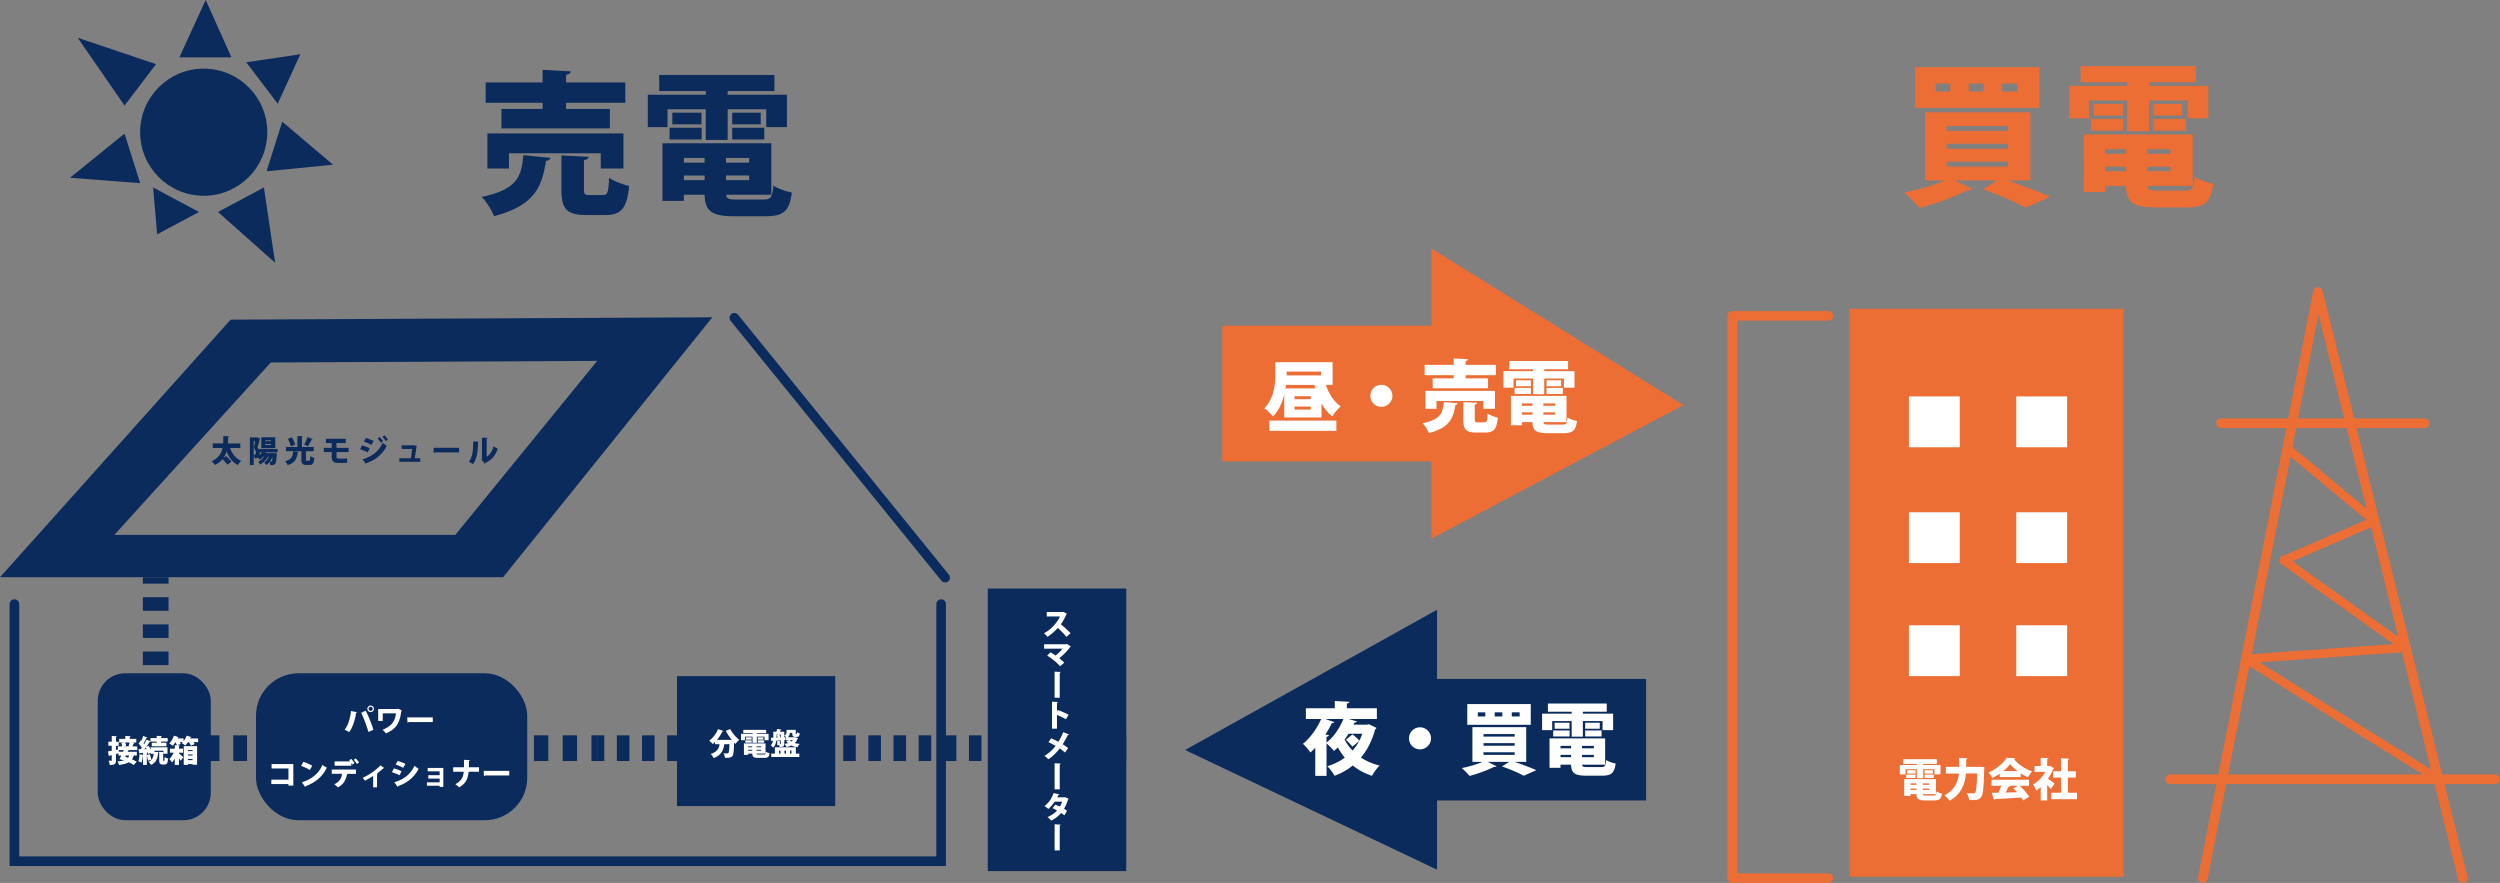
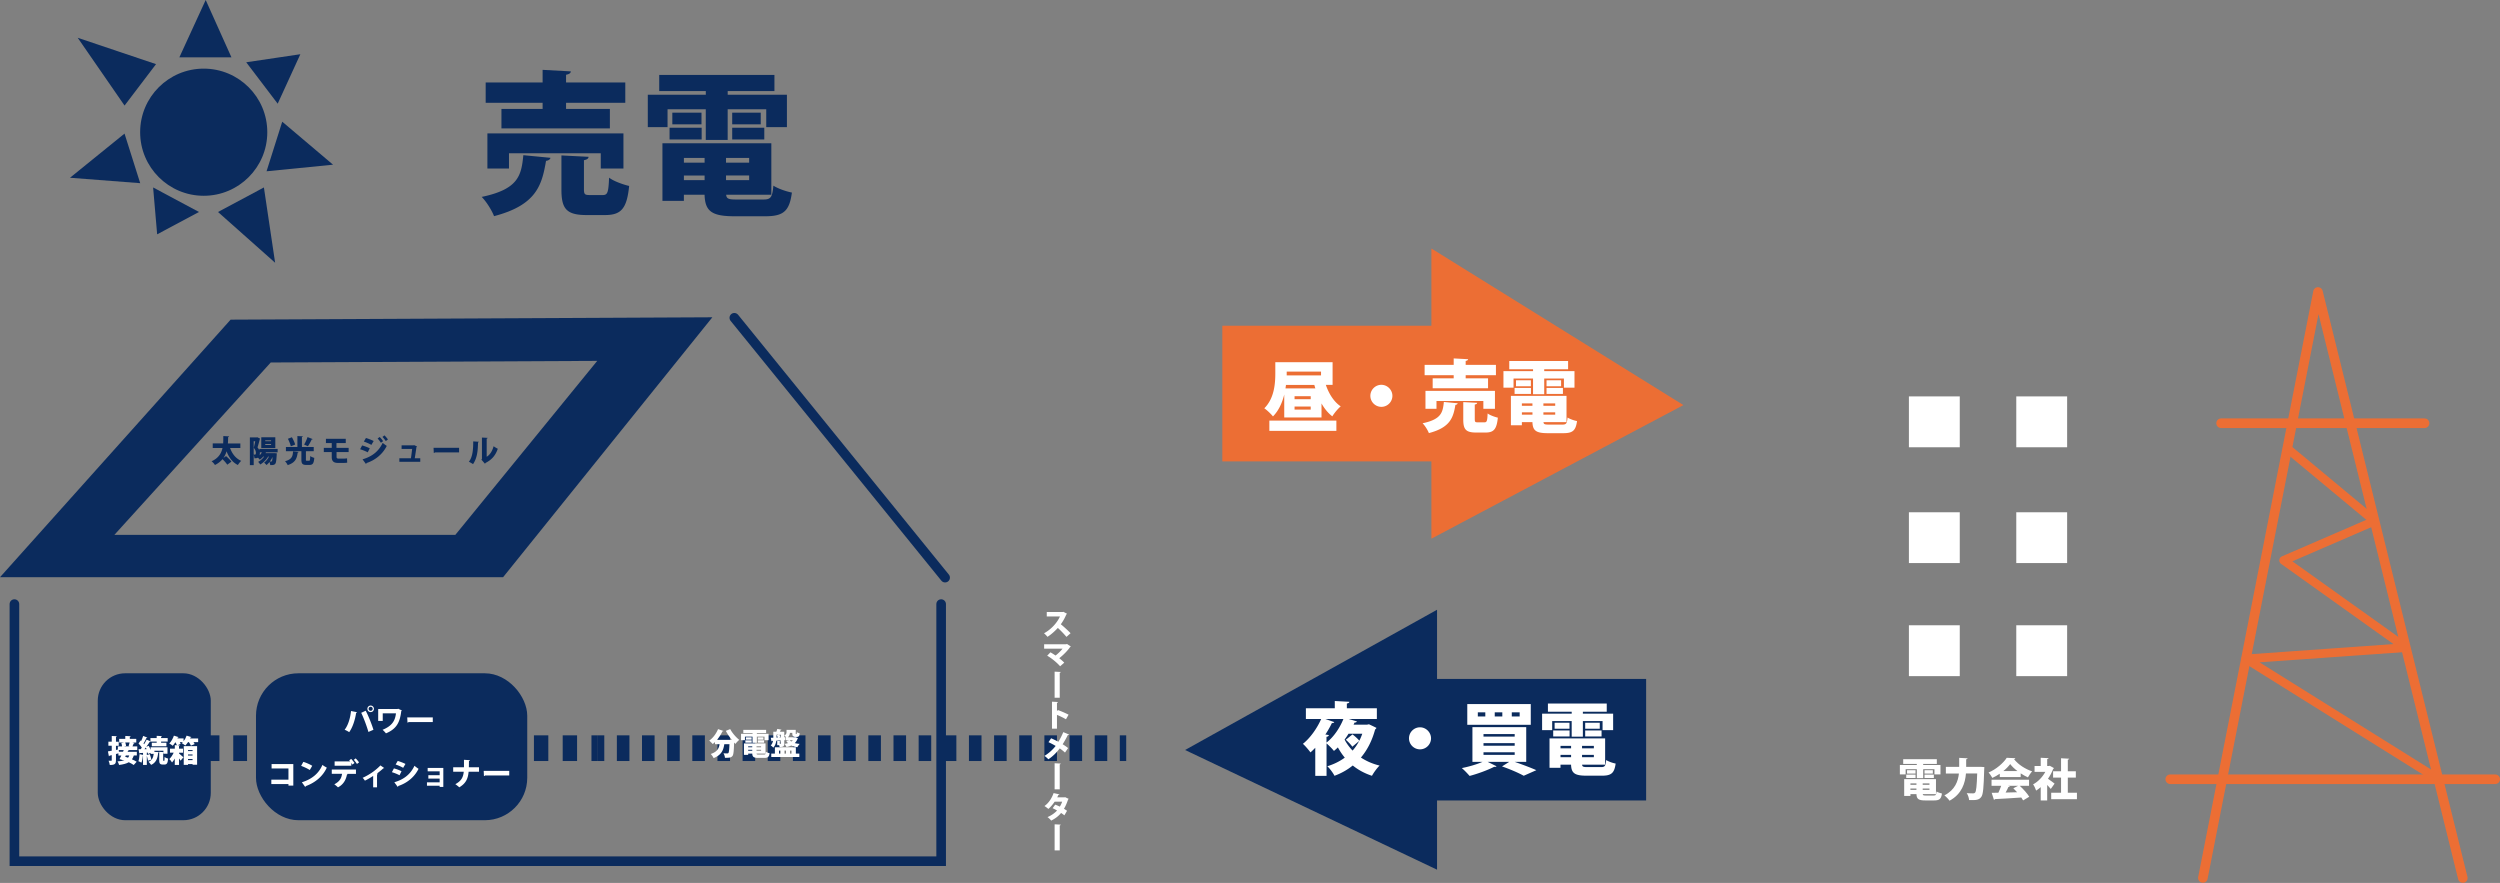
<svg xmlns="http://www.w3.org/2000/svg" data-name="レイヤー 2" viewBox="0 0 884.8 312.49">
  <rect x="0" y="0" width="884.8" height="312.49" fill="#808080" stroke="none" />
  <g data-name="部品">
-     <path fill="#ec6e34" d="M654.6 109.29h97v201h-97z" />
    <path d="M81.62 113.13 0 204.29h178.05l74.07-92-170.49.84Zm79.55 76.16H40.49l55.33-61 115.55-.57-50.21 61.57ZM334.81 306.5H3.4v-92.7c0-.94.76-1.7 1.7-1.7s1.7.76 1.7 1.7v89.3h324.59v-89.3c0-.94.76-1.7 1.7-1.7s1.7.76 1.7 1.7v92.7Zm-.32-100.36c-.5 0-.99-.22-1.32-.63l-74.6-91.96c-.59-.73-.48-1.8.25-2.4.73-.59 1.8-.48 2.4.25l74.6 91.96c.59.73.48 1.8-.25 2.4-.32.26-.7.38-1.07.38Z" fill="#0b2b5d" />
-     <path fill="#0b2b5d" d="M239.6 239.29h56v46h-56z" />
    <rect x="90.6" y="238.29" width="96" height="52" rx="15.01" ry="15.01" fill="#0b2b5d" />
-     <path d="M50.56 204.29h9.09v2.27h-9.09zm9.09 59.93h-9.09v-4.8h9.09v4.8Zm0-9.61h-9.09v-4.8h9.09v4.8Zm0-9.61h-9.09v-4.8h9.09v4.8Zm0-9.61h-9.09v-4.8h9.09v4.8Zm0-9.61h-9.09v-4.8h9.09v4.8Zm0-9.61h-9.09v-4.8h9.09v4.8Zm-9.09 52.85h9.09v2.27h-9.09zm299.04-60.73h49v100h-49z" fill="#0b2b5d" />
    <rect x="34.6" y="238.29" width="40" height="52" rx="9.69" ry="9.69" fill="#0b2b5d" />
    <path fill="#ec6e34" d="M506.6 190.65v-27.36h-74v-48h74V87.95l89.19 55.42-89.19 47.28z" />
    <path fill="#0b2b5d" d="M508.6 307.8v-24.51h74v-43h-74V215.8l-89.18 49.64 89.18 42.36z" />
    <g fill="#0b2b5d">
      <path d="m24.77 62.91 24.85 1.92-5.55-17.55c-6.43 5.21-12.86 10.42-19.3 15.63Zm2.73-49.54 27.72 9.33c-3.71 4.89-7.43 9.77-11.14 14.66L27.5 13.37Z" />
      <circle cx="72.1" cy="46.79" r="22.5" />
      <path d="M72.8 0c-3.11 6.76-6.21 13.53-9.32 20.29h18.43C78.87 13.53 75.83 6.76 72.8 0Zm24.57 92.99C90.63 87 83.89 81.02 77.16 75.03c5.41-2.9 10.83-5.8 16.24-8.69 1.32 8.88 2.65 17.77 3.97 26.65Zm8.94-73.8-19.17 2.85c3.71 4.89 7.43 9.77 11.14 14.66 2.67-5.84 5.35-11.67 8.02-17.51Zm11.55 39.1c-7.84.78-15.68 1.56-23.52 2.33l5.55-17.55 17.97 15.21ZM55.62 82.93c4.94-2.63 9.87-5.26 14.81-7.9-5.41-2.9-10.83-5.8-16.24-8.69.48 5.53.96 11.06 1.43 16.59Z" />
    </g>
    <path d="M211.6 260.25h2.27v9.09h-2.27zm180.28 9.09h-4.45v-9.09h4.45v9.09Zm-8.9 0h-4.45v-9.09h4.45v9.09Zm-8.9 0h-4.45v-9.09h4.45v9.09Zm-8.9 0h-4.45v-9.09h4.45v9.09Zm-8.9 0h-4.45v-9.09h4.45v9.09Zm-8.9 0h-4.45v-9.09h4.45v9.09Zm-8.9 0h-4.45v-9.09h4.45v9.09Zm-8.9 0h-4.45v-9.09h4.45v9.09Zm-8.9 0h-4.45v-9.09h4.45v9.09Zm-8.9 0h-4.45v-9.09h4.45v9.09Zm-8.9 0h-4.45v-9.09h4.45v9.09Zm-8.9 0h-4.45v-9.09h4.45v9.09Zm-8.9 0h-4.45v-9.09h4.45v9.09Zm-8.9 0h-4.45v-9.09h4.45v9.09Zm-8.9 0h-4.45v-9.09h4.45v9.09Zm-8.9 0h-4.45v-9.09h4.45v9.09Zm-8.9 0h-4.45v-9.09h4.45v9.09Zm-8.9 0h-4.45v-9.09h4.45v9.09Zm-8.9 0h-4.45v-9.09h4.45v9.09Zm-8.9 0h-4.45v-9.09h4.45v9.09Zm173.55-9.09h2.27v9.09h-2.27z" fill="#0b2b5d" />
    <path d="M181.6 260.25h2.27v9.09h-2.27zm22.64 9.09h-5.09v-9.09h5.09v9.09Zm-10.18 0h-5.09v-9.09h5.09v9.09Zm15.27-9.09h2.27v9.09h-2.27zm-80.73 0h2.27v9.09h-2.27zm46.33 9.09h-4.41v-9.09h4.41v9.09Zm-8.81 0h-4.4v-9.09h4.4v9.09Zm-8.81 0h-4.4v-9.09h4.4v9.09Zm-8.81 0h-4.4v-9.09h4.4v9.09Zm-8.81 0h-4.4v-9.09h4.4v9.09Zm39.64-9.09h2.27v9.09h-2.27z" fill="#0b2b5d" />
    <path d="M126.37 252.05c-.03.11-.14.19-.32.22-.39 2.52-1.24 5.19-2.47 6.86-.45-.32-1.08-.65-1.61-.85 1.2-1.56 1.98-3.95 2.26-6.64l2.14.42Zm4.02 7c-.47-1.67-1.51-4.59-2.55-6.77l1.59-.75c1.05 2.02 2.17 4.9 2.74 6.75l-1.77.77Zm.79-9.34a1.16 1.16 0 1 1-1.16 1.16c0-.64.54-1.16 1.16-1.16Zm.73 1.15c0-.4-.32-.72-.73-.72s-.72.32-.72.72.32.72.72.72c.42 0 .73-.35.73-.72Zm10.34.56c-.04.09-.13.17-.23.22-.47 3.95-1.62 6.34-5.43 7.91-.3-.41-.79-.92-1.19-1.26 3.44-1.4 4.45-3.28 4.74-5.83h-4.68v2.68h-1.61v-4.21h6.87l.16-.11 1.37.62Zm1.89 2.49h9.03v1.64h-8.56c-.08.11-.23.18-.39.21l-.09-1.85Zm-40.33 16.51v7.61h-1.72v-.54h-6.06v-1.56h6.06v-3.95h-5.97v-1.56h7.69Zm3.55-.78c1.07.31 2.36.9 3.15 1.39l-.87 1.5c-.77-.51-2.06-1.1-3.06-1.47l.78-1.43Zm-.52 7.22c3.56-1.08 6.04-3.19 7.27-6.15.49.39 1.06.7 1.55.97-1.34 2.94-3.91 5.25-7.44 6.54-.02.12-.1.24-.21.29l-1.17-1.65Zm10.58-2.99v-1.52h8.56v1.53h-3.15l.24.06c-.03.08-.12.15-.27.15-.28 1.59-1.08 3.49-3.19 4.57-.25-.27-.94-.83-1.29-1.08 2.03-1.06 2.55-2.3 2.73-3.72h-3.62Zm7.3-3.26c-.09-.18-.23-.39-.38-.6v.99h-5.91v-1.52h5.49a2.88 2.88 0 0 0-.35-.35l.71-.54c.41.39.92 1.05 1.18 1.46l-.75.56Zm1.61-.23c-.23-.38-.74-1.08-1.12-1.46l.67-.51c.41.39.93 1.02 1.19 1.42l-.74.55Zm9.66 1.44c-.06.08-.16.11-.31.09-.67.65-1.54 1.3-2.27 1.87.11.03.22.06.31.11-.03.09-.12.16-.28.18v4.57h-1.37v-4.02c-.7.46-2.12 1.32-2.93 1.67-.17-.29-.53-.77-.8-1 1.37-.63 2.59-1.35 3.58-2.06.87-.62 1.99-1.54 2.72-2.34l1.36.94Zm3.42.12c.96.26 2 .65 2.7 1.02l-.71 1.42c-.69-.37-1.77-.82-2.7-1.09l.71-1.34Zm.14 4.92c3.22-.95 5.65-2.66 7.14-5.84.32.29 1.09.86 1.44 1.08-1.48 3.02-4.18 5.1-7.19 6.08.02.11-.03.24-.18.31l-1.2-1.63Zm1.21-7.56c.96.29 1.98.68 2.74 1.07l-.81 1.38c-.77-.44-1.72-.86-2.67-1.18l.75-1.27Zm16.14 2.49v6.72h-1.3v-.42h-4.49v-1.2h4.49v-1.33h-4v-1.2h4v-1.37h-4.24v-1.2h5.54Zm12.63 1.35h-3.68c-.22 2.42-.93 4.1-3.3 5.51-.34-.33-.97-.82-1.4-1.11 2.12-1.16 2.78-2.42 2.98-4.4h-3.74v-1.58h3.82v-2.65l2.12.13c-.02.15-.12.24-.36.27-.01.81-.01 1.56-.03 2.25h3.59v1.58Zm1.67-.32h9.03v1.64h-8.56c-.08.11-.23.18-.39.21l-.09-1.85Zm87.81-10.96c-.8-.98-1.56-2.11-2.13-3.2l1.56-.62c.67 1.33 2.01 2.86 3.2 3.82-.42.33-1.04.98-1.34 1.43-.16-.15-.31-.31-.48-.49-.1 3.06-.22 4.29-.57 4.73-.48.62-1.05.69-2.68.66-.02-.46-.24-1.15-.52-1.59.54.04 1.05.05 1.32.05.18 0 .3-.03.43-.16.19-.22.29-1.11.37-3.11h-1.82c-.3 1.91-.87 3.79-3.79 4.93-.19-.44-.65-1.1-1.03-1.46 2.37-.78 2.93-2.04 3.14-3.47h-1.62v-.76c-.26.26-.53.5-.81.71-.28-.33-.88-.92-1.24-1.21 1.28-.86 2.49-2.47 3.13-4.07l1.91.65c-.05.11-.18.16-.36.14-.5 1.06-1.17 2.12-1.93 3.01h5.26Zm4.64-1.13v1.25h-1.38v-2.27h4.07v-.26h-3.27v-1.13h8.08v1.13h-3.28v.26h4.15v2.27h-1.45v-1.25h-2.7v2.15h-1.54v-2.15h-2.68Zm4.11 5.99c.02.29.18.33.75.33h1.86c.52 0 .63-.15.7-.97.31.21.9.41 1.3.49-.17 1.31-.6 1.66-1.87 1.66h-2.14c-1.6 0-2.08-.35-2.11-1.51h-1.45v.43h-1.5v-4.04h7.64v3.61h-3.17Zm-3.97-3.88v-.82h2.25v.82h-2.25Zm.19-1.88h2.04v.82h-2.04v-.82Zm2.26 3.18h-1.45v.33h1.45v-.33Zm-1.45 1.23v.32h1.45v-.32h-1.45Zm4.58-.9v-.33h-1.62v.33h1.62Zm-1.62 1.22h1.62v-.32h-1.62v.32Zm.43-4.73h2v.82h-2v-.82Zm0 1.88v-.82h2.25v.82h-2.25Zm8.17-.79-1.6.09c-.13.89-.42 1.81-1.08 2.47-.17-.23-.64-.65-.89-.79.47-.48.69-1.05.81-1.63l-.34.02c-.02.1-.12.15-.21.16l-.24-1.26.89-.02v-2.12h1.07c.13-.32.26-.71.34-1l1.48.27c-.03.09-.12.13-.28.14-.06.18-.16.39-.26.59h1.53v1.97h.32l-.02 1.02-.3.02v1.18c0 1.03-.38 1.22-1.67 1.22-.02-.19-.08-.42-.14-.65h-.69v-1.51l1.17.08c-.01.09-.08.14-.24.16v.81c.31 0 .35 0 .35-.13v-1.08Zm5.32 2.43v2.23h1.23v1.21h-9.93v-1.21h1.28v-2.23h7.42Zm-6.83-4.48v1.05h.41c-.08-.26-.19-.58-.31-.83l.65-.22h-.75Zm.87 5.65v1.06h.51v-1.06h-.51Zm.64-4.65v-.99h-.5c.14.28.28.63.35.85l-.45.16.61-.02Zm5.26-.08.81.33c-.02.06-.06.12-.12.16-.24.64-.57 1.16-1.01 1.58.51.14 1.1.24 1.75.29-.29.28-.66.81-.82 1.17-.84-.12-1.56-.31-2.16-.62-.51.25-1.07.43-1.7.56-.13-.31-.49-.89-.7-1.12.44-.06.84-.15 1.22-.27a3.77 3.77 0 0 1-.61-.75l1.09-.28h-1.29v-1.03h.16c-.21-.24-.48-.51-.63-.63.69-.39.77-.84.77-1.29v-.7h3.26v1.19c0 .25.01.27.1.27.25 0 .27 0 .29-.66.22.17.71.35 1.03.42-.11.99-.41 1.27-1.04 1.27h-.52c-.96 0-1.08-.43-1.08-1.43h-.84c-.05.54-.23 1.1-.7 1.54h2.52l.22-.03Zm-3.43 4.73h-.53v1.06h.53v-1.06Zm1.34-3.67c.15.17.32.33.54.48.19-.14.37-.29.52-.48h-1.06Zm.61 3.67h-.52v1.06h.52v-1.06Zm97.51-48.43a.45.45 0 0 1-.23.22c-.62 1.4-1.1 2.31-1.96 3.5 1.01.82 2.51 2.18 3.45 3.17l-1.46 1.3c-.78-.96-2.24-2.46-3.05-3.17-1.05 1.13-2.35 2.33-3.67 3.15-.27-.36-.85-.96-1.22-1.26 2.54-1.37 4.66-3.74 5.64-5.95h-4.67v-1.57h5.61l.27-.08 1.29.69Zm1.33 11.6c-.04.1-.13.16-.26.21-.85 1.25-2.43 2.85-3.82 3.92.54.43 1.34 1.1 1.77 1.58l-1.46 1.27c-1.23-1.39-3.05-2.86-4.58-3.74l1.15-1.19c.59.31 1.24.75 1.82 1.13.97-.75 1.93-1.73 2.48-2.43h-6.53v-1.56h7.85l.22-.12 1.36.92Zm-5.71 8.89 2.15.11c-.01.13-.11.24-.35.29v8.84h-1.81v-9.24Zm4.01 16.86c-.81-.49-2.17-1.15-3.19-1.56v4.88h-1.76v-9.55l2.11.11c-.01.13-.11.25-.35.29v2.98l.31-.43c1.16.41 2.76 1.1 3.8 1.65l-.92 1.62Zm-5.26 6.72c.81.35 1.71.78 2.57 1.24.51-.79 1.23-2.17 1.74-3.42l2.04.85c-.05.12-.22.18-.44.18-.49 1.02-1.21 2.31-1.83 3.26.51.31 1.3.83 1.93 1.36l-1.1 1.59c-.47-.44-1.14-.99-1.85-1.48-1.08 1.43-2.51 2.87-4.04 3.86-.28-.33-.97-.94-1.38-1.2a14.87 14.87 0 0 0 3.97-3.53c-.84-.5-1.72-.95-2.54-1.33l.93-1.38Zm1.25 8.84 2.15.11c-.01.13-.11.24-.35.29v8.84h-1.81v-9.24Zm4.97 12.59c-.03.09-.11.17-.21.23-.41 1.22-.93 2.47-1.46 3.29.35.21.82.52 1.09.71l-.94 1.61c-.28-.23-.81-.6-1.17-.84-.93 1.16-2.13 2.03-3.52 2.71-.25-.37-.88-.99-1.3-1.24 1.28-.54 2.46-1.33 3.39-2.33-.48-.29-1.06-.61-1.57-.82l.92-1.26c.5.18 1.1.43 1.63.7.35-.56.63-1.16.83-1.76h-2.65c-.68 1-1.48 1.96-2.25 2.58-.31-.3-.96-.78-1.36-1.03 1.57-1.13 2.6-2.79 3.23-4.58l2.08.44c-.04.12-.17.19-.38.19-.1.25-.27.59-.42.88h2.55l.27-.06 1.22.58Zm-4.97 9.02 2.15.11c-.01.13-.11.24-.35.29v8.84h-1.81v-9.24Z" fill="#fff" />
    <path d="M85.08 158.56h-3.65c.71 2.01 1.98 3.69 3.94 4.55-.39.33-.92 1.02-1.18 1.47-1.97-1-3.18-2.68-4-4.85-.25.81-.6 1.61-1.11 2.34l.93-.65c.63.56 1.5 1.38 1.9 1.96l-1.48 1.09c-.32-.55-1.07-1.35-1.68-1.97-.65.79-1.53 1.5-2.68 2.08-.24-.43-.73-.98-1.19-1.33 2.49-1.12 3.47-2.85 3.87-4.7h-3.46v-1.62h3.69c.06-.9.05-1.78.06-2.61l2.06.13c-.02.14-.13.23-.35.26-.02.69-.03 1.45-.09 2.23h4.41v1.62Zm13.17 1.53h-4.12l-.15.29h2.89l.31-.02.79.09c0 .12-.02.27-.03.39-.11 2.07-.24 2.96-.51 3.28-.3.39-.68.51-1.8.48-.02-.33-.12-.76-.26-1.09-.32.41-.68.78-1.06 1.07-.18-.23-.58-.65-.83-.85.68-.48 1.29-1.26 1.71-2.14h-.29c-.65 1.11-1.68 2.16-2.78 2.8-.16-.24-.53-.71-.76-.93a6.01 6.01 0 0 0 2.12-1.87h-.31c-.37.43-.79.81-1.23 1.1-.15-.19-.42-.5-.66-.71-.32.18-.66.21-1.23.21 0-.35-.12-.85-.26-1.19v3.61h-1.36v-9.81h2.42l.23-.04.97.48c-.01.08-.05.15-.1.19-.21.89-.53 2.06-.81 2.91.3.38.51.72.64 1.04v-.49h6.48v1.22Zm-8.47-3.91v4.71c.13.01.26.01.36.01.28 0 .43-.1.43-.69 0-.44-.21-1.05-.75-1.72.17-.64.36-1.57.5-2.31h-.54Zm2.18 3.91c.01.09.01.18.01.27 0 .31-.03.57-.09.79.31-.3.6-.67.82-1.06h-.75Zm5.48-5.34v3.82h-4.97v-3.82h4.97Zm-1.5 1.4v-.32h-2.06v.32h2.06Zm0 1.34v-.33h-2.06v.33h2.06Zm.53 4.21c-.26.57-.58 1.13-.96 1.63.17.02.31.02.41.02.41 0 .45-.43.55-1.65Zm9.2-1.75c-.02.12-.12.19-.31.23-.28 1.86-.63 3.5-3.55 4.44-.16-.42-.59-1.06-.94-1.38 2.54-.68 2.72-1.87 2.85-3.47l1.96.18Zm2.59 2.66c0 .41.04.46.36.46h.76c.31 0 .37-.23.42-1.66.32.26 1.02.53 1.43.64-.15 1.96-.54 2.5-1.71 2.5h-1.15c-1.36 0-1.7-.49-1.7-1.92v-2.95h-5.48v-1.48h4.07v-3.87l1.94.1c-.01.13-.11.21-.34.24v3.53h4.18v1.48h-2.59s-.11.04-.18.05v2.88Zm-4.95-7.86c.47.81.97 1.87 1.15 2.59l-1.54.62c-.14-.7-.59-1.81-1.03-2.67l1.42-.54Zm4.32 2.59c.44-.7.94-1.78 1.21-2.65l1.83.71c-.05.1-.18.14-.37.14-.31.77-.89 1.75-1.32 2.39l-1.35-.59Zm11.48 2.67v1.66c0 .41.13.64.72.64h1.76c.36 0 1-.04 1.24-.11.01.43.03 1.2.05 1.54-.28.06-.87.1-1.28.1h-1.98c-1.7 0-2.21-.76-2.21-2.11V160h-2.81v-1.49h2.81v-1.71h-2.06v-1.49h7.02v1.49h-3.29v1.71h4.31V160h-4.31Zm9.05-2.36c.96.26 2 .65 2.7 1.02l-.71 1.42c-.69-.37-1.77-.82-2.7-1.09l.71-1.34Zm.14 4.92c3.22-.95 5.65-2.66 7.14-5.84.32.29 1.09.86 1.44 1.08-1.48 3.02-4.18 5.1-7.19 6.08.02.11-.03.24-.18.31l-1.2-1.63Zm1.21-7.56c.96.29 1.98.68 2.74 1.07l-.81 1.38c-.77-.44-1.72-.86-2.67-1.18l.75-1.27Zm4.86-.35c.42.39.94 1.03 1.21 1.48l-.77.57c-.23-.39-.82-1.16-1.17-1.5l.72-.55Zm1.71-.57c.42.4.95 1.04 1.22 1.45l-.77.57c-.25-.41-.81-1.11-1.17-1.47l.71-.55Zm12.66 8.09v1.27h-7.4v-1.27h4.1c.15-.94.32-2.39.43-3.29h-3.74v-1.27h4.18l.24-.08 1.04.45c-.03.09-.11.15-.19.18-.14.98-.44 3.02-.61 4.01h1.96Zm4.71-3.7h9.03v1.64h-8.56c-.08.11-.23.18-.39.21l-.09-1.85Zm16.02-2.15c-.01.13-.11.24-.29.26-.04 3.19-.37 5.63-1.76 7.67-.38-.25-1.02-.62-1.48-.85 1.36-1.64 1.56-4.49 1.54-7.19l2 .12Zm2.77 5.33c1.29-.77 2.03-2.17 2.46-3.74.34.28 1.09.71 1.48.91-.78 2.25-2.01 3.81-4.29 4.98-.06.12-.18.23-.28.29l-1.23-1.43.19-.26v-7.55l2.01.1c-.02.13-.11.25-.33.29v6.41Zm22.59-105.82c-.11.54-.66.98-1.58 1.09-1.47 8.61-3.38 15.64-18.4 19.57-.76-2.02-2.73-5.18-4.37-6.81 12.99-2.73 14.03-7.52 14.74-14.77l9.61.93Zm-2.79-17.28v-2.18h-20.15v-7.19h20.15v-4.47l9.99.54c-.05.6-.55.98-1.69 1.2v2.73h20.96v7.19h-20.96v2.18h15.51v6.87h-38.38v-6.87h14.58Zm28.61 21.09h-8.03v-5.4h-32.48v5.4h-7.64V47.22h48.15v12.43Zm-13.98 7.31c0 1.85.33 2.07 2.13 2.07h4.53c1.69 0 2.02-.87 2.24-6.16 1.58 1.25 4.97 2.45 7.1 2.94-.82 8.12-2.89 10.3-8.57 10.3h-6.5c-7.21 0-8.9-2.29-8.9-9.05V55.01l9.61.49c-.05.6-.49.98-1.64 1.2v10.25Zm29.59-28.29v6.32h-6.99V33.54h20.53v-1.31h-16.49v-5.72h40.78v5.72h-16.54v1.31h20.96v11.45h-7.32v-6.32h-13.65v10.85h-7.75V38.67h-13.54Zm20.75 30.25c.11 1.47.93 1.69 3.77 1.69h9.39c2.62 0 3.17-.76 3.55-4.91 1.58 1.04 4.53 2.07 6.55 2.45-.87 6.6-3 8.39-9.45 8.39h-10.81c-8.08 0-10.48-1.74-10.65-7.63h-7.32v2.18h-7.59V50.71h38.54v18.2h-16Zm-20.04-19.57v-4.14h11.36v4.14h-11.36Zm.98-9.48h10.32v4.14h-10.32v-4.14Zm11.42 16.02h-7.32v1.69h7.32v-1.69Zm-7.32 6.22v1.64h7.32v-1.64h-7.32Zm23.09-4.53v-1.69h-8.19v1.69h8.19Zm-8.19 6.16h8.19V62.1h-8.19v1.64Zm2.19-23.87h10.1v4.14h-10.1v-4.14Zm0 9.48v-4.14h11.36v4.14h-11.36Z" fill="#0b2b5d" />
-     <path d="M718.63 63.84h-8.08c5.46 1.91 11.41 4.14 15.07 5.78l-8.74 3.87c-3.22-1.8-9.23-4.47-15.07-6.49l5.02-3.16h-14.96l6.17 3.05c-.22.27-.6.44-1.09.44-.16 0-.38 0-.55-.05-4.48 2.29-11.25 4.8-17.03 6.32-1.31-1.53-3.82-4.14-5.41-5.45 5.02-.98 10.59-2.62 14.36-4.31h-6.99V39.75h37.29v24.09Zm3.11-40.07v14.39h-44V23.77h44Zm-31.5 8.62v-2.83h-5.19v2.83h5.19Zm-1.26 12.21v1.74h21.62V44.6h-21.62Zm0 6.26v1.8h21.62v-1.8h-21.62Zm0 6.33v1.8h21.62v-1.8h-21.62Zm13.05-24.8v-2.83h-5.24v2.83h5.24Zm12.01 0v-2.83h-5.46v2.83h5.46Zm25.28 3.16v6.32h-6.99V30.42h20.53v-1.31h-16.49v-5.72h40.78v5.72h-16.54v1.31h20.96v11.45h-7.32v-6.32H760.6V46.4h-7.75V35.55h-13.54Zm20.74 30.25c.11 1.47.93 1.69 3.77 1.69h9.39c2.62 0 3.17-.76 3.55-4.91 1.58 1.04 4.53 2.07 6.55 2.45-.87 6.6-3 8.39-9.45 8.39h-10.81c-8.08 0-10.48-1.74-10.65-7.63h-7.32v2.18h-7.59V47.59h38.54v18.2h-16Zm-20.04-19.57v-4.14h11.36v4.14h-11.36Zm.99-9.48h10.32v4.14h-10.32v-4.14Zm11.41 16.02h-7.32v1.69h7.32v-1.69Zm-7.32 6.21v1.63h7.32v-1.63h-7.32Zm23.1-4.52v-1.69h-8.19v1.69h8.19Zm-8.19 6.16h8.19v-1.63h-8.19v1.63Zm2.18-23.87h10.1v4.14h-10.1v-4.14Zm0 9.48v-4.14h11.36v4.14h-11.36ZM647.1 312.49h-34c-.94 0-1.7-.76-1.7-1.7v-199c0-.94.76-1.7 1.7-1.7h34c.94 0 1.7.76 1.7 1.7s-.76 1.7-1.7 1.7h-32.3v195.6h32.3c.94 0 1.7.76 1.7 1.7s-.76 1.7-1.7 1.7Z" fill="#ec6e34" />
    <path d="M675.6 140.29h18v18h-18zm38 0h18v18h-18zm-38 41h18v18h-18zm38 0h18v18h-18zm-38 40h18v18h-18zm38 0h18v18h-18zm-39.16 50.95v1.84h-2.04v-3.34h5.99v-.38h-4.81v-1.67h11.9v1.67h-4.83v.38h6.12v3.34h-2.13v-1.84h-3.98v3.16h-2.26v-3.16h-3.95Zm6.06 8.82c.03.43.27.49 1.1.49h2.74c.76 0 .92-.22 1.04-1.43.46.3 1.32.6 1.91.72-.25 1.92-.88 2.45-2.76 2.45h-3.15c-2.36 0-3.06-.51-3.11-2.23h-2.13v.64h-2.21v-5.95h11.25v5.31h-4.67Zm-5.85-5.71v-1.21h3.31v1.21h-3.31Zm.29-2.76h3.01v1.21h-3.01v-1.21Zm3.33 4.67h-2.13v.49h2.13v-.49Zm-2.14 1.81v.48h2.13v-.48h-2.13Zm6.74-1.32v-.49h-2.39v.49h2.39Zm-2.39 1.8h2.39v-.48h-2.39v.48Zm.64-6.96h2.95v1.21h-2.95v-1.21Zm0 2.76v-1.21h3.31v1.21h-3.31Zm19.83-3.96 1.35.1c0 .19-.02.54-.05.79-.18 6.5-.38 8.92-1.04 9.76-.8 1.1-1.77 1.18-4.3 1.13-.05-.7-.38-1.78-.84-2.46.96.08 1.83.08 2.26.08.32 0 .49-.06.69-.27.41-.43.6-2.43.75-6.77h-3.98c-.27 3.32-1.4 7.25-5.81 9.64-.38-.57-1.26-1.48-1.83-1.89 3.79-1.92 4.87-5.06 5.15-7.74h-4.62v-2.34h4.72v-3.2l2.96.16c-.02.17-.16.3-.49.37v2.67h4.56l.54-.02Zm6.81 3.63v-1.19c-.83.56-1.7 1.06-2.63 1.49-.29-.52-.88-1.45-1.35-1.91 2.74-1.14 5.3-3.42 6.44-5.21l3.06.14c-.05.17-.21.32-.46.35 1.45 1.91 4.03 3.53 6.4 4.31-.57.59-1.08 1.43-1.5 2.13-.84-.38-1.72-.87-2.56-1.43v1.32h-7.39Zm10.37 3.1h-3.3c1.32 1.19 2.66 2.72 3.36 3.86l-2.17 1.3c-.16-.3-.38-.65-.64-1.03-3.46.25-6.98.46-9.35.57-.05.16-.19.25-.33.27l-.8-2.5c.67 0 1.48-.02 2.36-.03.37-.76.73-1.64 1-2.45h-3.41v-2.15h13.27v2.15Zm-4.1-5.22c-1.05-.79-1.96-1.65-2.58-2.48-.59.81-1.43 1.67-2.44 2.48h5.02Zm-3.28 5.22.59.19c-.06.16-.25.22-.53.22-.25.6-.61 1.3-.99 1.97 1.31-.03 2.69-.06 4.08-.11-.45-.49-.91-.97-1.35-1.4l1.69-.87h-3.49Zm16.19-6.27c-.05.13-.16.22-.29.29-.45 1.21-1.08 2.4-1.83 3.48.78.52 1.99 1.43 2.34 1.72l-1.35 1.89c-.32-.41-.8-.92-1.27-1.42v5.49h-2.29v-4.71c-.53.46-1.07.87-1.62 1.22-.19-.62-.73-1.77-1.08-2.21 1.74-.92 3.33-2.58 4.33-4.42h-3.81v-2.08h2.18v-2.91l2.77.14c-.02.17-.16.29-.48.35v2.42h.56l.35-.08 1.5.83Zm4.9 8.72h3.23v2.27h-9.11v-2.27h3.49v-5.37h-2.82v-2.24h2.82v-4.6l2.88.16c-.02.17-.16.29-.49.35v4.09h2.84v2.24h-2.84v5.37Z" fill="#fff" />
    <path d="M871.63 312.43c-.76 0-1.46-.52-1.65-1.29l-49.41-199.96-39.26 199.87a1.696 1.696 0 1 1-3.33-.65l40.74-207.38c.15-.78.83-1.35 1.62-1.37.8 0 1.5.52 1.69 1.29l51.25 207.4a1.7 1.7 0 0 1-1.65 2.11Z" fill="#ec6e34" />
    <path d="M858.1 151.49h-72c-.94 0-1.7-.76-1.7-1.7s.76-1.7 1.7-1.7h72c.94 0 1.7.76 1.7 1.7s-.76 1.7-1.7 1.7Zm25 126h-115c-.94 0-1.7-.76-1.7-1.7s.76-1.7 1.7-1.7h115c.94 0 1.7.76 1.7 1.7s-.76 1.7-1.7 1.7Z" fill="#ec6e34" />
    <path d="M862.98 277.27c-.28 0-.56-.08-.81-.23l-68.11-42.55c-.56-.35-.84-1.03-.68-1.67s.72-1.11 1.38-1.16l52.34-3.7-39.77-28.39c-.45-.32-.69-.86-.64-1.41.06-.55.41-1.03.92-1.25l29.89-12.93-28.98-24.1c-.65-.54-.74-1.51-.2-2.16.54-.65 1.51-.74 2.16-.2l30.9 25.7c.41.34.61.87.54 1.4-.08.53-.42.98-.91 1.19l-29.69 12.85 41.04 29.29c.53.38.76 1.04.59 1.67s-.72 1.07-1.37 1.12l-51.89 3.67 64.1 40.05c.72.45.94 1.4.49 2.12-.29.47-.79.72-1.3.72Z" fill="#ec6e34" />
    <path d="M471.64 136.22h-2.4c1.09 3.15 2.84 5.98 5.27 7.6-.98.81-2.31 2.42-2.98 3.53-1.56-1.2-2.79-2.76-3.82-4.56v4.95h-13.19v-8.1c-.7 2.84-1.92 5.65-3.99 7.74-.59-.78-2.26-2.37-3.07-2.87 3.6-3.59 3.9-8.88 3.9-12.52v-3.81h20.27v8.04Zm-22.39 16.28v-3.65h23.72v3.65h-23.72Zm5.71-15.05h10.57c-.14-.39-.25-.81-.36-1.22h-10.04l-.17 1.22Zm12.58-5.93h-12.15v1.34h12.15v-1.34Zm-3.65 9.77v-1.06h-5.72v1.06h5.72Zm0 3.67v-1.09h-5.72v1.09h5.72Zm28.91-4.87c0 2.14-1.76 3.9-3.9 3.9s-3.9-1.75-3.9-3.9 1.76-3.9 3.9-3.9 3.9 1.81 3.9 3.9Zm23.11 2.64c-.06.28-.33.5-.81.56-.75 4.4-1.73 7.99-9.39 9.99-.39-1.03-1.39-2.64-2.23-3.48 6.63-1.39 7.16-3.84 7.53-7.54l4.91.47Zm-1.42-8.82v-1.11H504.2v-3.67h10.29v-2.28l5.1.28c-.03.31-.28.5-.86.61v1.39h10.71v3.67h-10.71v1.11h7.92v3.51h-19.6v-3.51h7.44Zm14.6 10.77h-4.1v-2.76H508.4v2.76h-3.9v-6.35h24.59v6.35Zm-7.13 3.73c0 .95.17 1.06 1.09 1.06h2.31c.86 0 1.03-.45 1.14-3.15.81.64 2.54 1.25 3.62 1.5-.42 4.15-1.48 5.26-4.38 5.26h-3.32c-3.68 0-4.54-1.17-4.54-4.62v-6.15l4.91.25c-.03.31-.25.5-.84.61v5.23Zm13.71-14.44v3.23h-3.57v-5.84h10.48v-.67h-8.42v-2.92h20.82v2.92h-8.45v.67h10.71v5.84h-3.74v-3.23h-6.97v5.54h-3.96v-5.54h-6.91Zm10.6 15.44c.06.75.47.86 1.92.86h4.79c1.34 0 1.62-.39 1.81-2.5.81.53 2.31 1.06 3.35 1.25-.45 3.37-1.53 4.29-4.82 4.29h-5.52c-4.13 0-5.35-.89-5.44-3.9h-3.74v1.11h-3.88v-10.41h19.68v9.3h-8.17Zm-10.23-9.99v-2.12h5.8v2.12h-5.8Zm.5-4.84h5.27v2.12h-5.27v-2.12Zm5.82 8.18h-3.74v.86h3.74v-.86Zm-3.73 3.18v.83h3.74v-.83h-3.74Zm11.79-2.32v-.86h-4.18v.86h4.18Zm-4.18 3.15h4.18v-.83h-4.18v.83Zm1.11-12.19h5.16v2.12h-5.16v-2.12Zm0 4.84v-2.12h5.8v2.12h-5.8Zm-63.52 117.05.67-.14c.89.42 1.78.83 2.65 1.28-.08.22-.25.45-.47.56-1.06 3.95-2.76 7.26-5.02 9.94 1.9 1.25 4.1 2.23 6.61 2.84-.89.83-2.12 2.53-2.7 3.62-2.62-.86-4.88-2.09-6.8-3.65-1.92 1.56-4.1 2.78-6.47 3.65-.47-.97-1.73-2.67-2.54-3.37 2.31-.72 4.38-1.73 6.19-3.06-.92-1.09-1.73-2.31-2.45-3.62-.45.45-.92.86-1.39 1.25-.61-.78-1.81-1.98-2.62-2.67v11.49h-3.99v-9.94c-.56.58-1.12 1.14-1.7 1.64-.59-.81-1.87-2.34-2.68-3.03 2.48-1.95 4.99-5.4 6.47-8.79h-5.41v-3.81h10.23v-2.56l5.16.28c-.03.31-.28.5-.89.61v1.67h10.62v3.81h-9.95l2.9.86c-.11.25-.42.42-.84.39-.11.25-.22.5-.36.75h4.8Zm-13.52 3.7c-.06.31-.31.53-.84.61v2.03c2.65-2 4.85-5.46 5.99-8.35h-6.41l3.18 1.11c-.14.25-.42.39-.84.33a37.37 37.37 0 0 1-2.31 4.06l1.23.19Zm8.31 4.12c-.45-.7-1.48-1.75-2.31-2.48.81-.64 1.59-1.28 2.37-1.89.84.64 1.9 1.56 2.4 2.25.42-.78.75-1.61 1.06-2.48h-4.88c-.42.7-.89 1.39-1.39 2.06.75 1.42 1.7 2.73 2.84 3.9.89-1 1.67-2.14 2.31-3.4l-2.4 2.03Zm27.85-2.98c0 2.14-1.76 3.9-3.9 3.9s-3.9-1.75-3.9-3.9 1.76-3.9 3.9-3.9 3.9 1.81 3.9 3.9Zm33.71 8.32h-4.13c2.79.97 5.83 2.12 7.69 2.95l-4.46 1.98c-1.65-.92-4.71-2.28-7.69-3.31l2.56-1.61h-7.64l3.15 1.56c-.11.14-.31.22-.56.22-.08 0-.19 0-.28-.03-2.29 1.17-5.74 2.45-8.7 3.23-.67-.78-1.95-2.12-2.76-2.78 2.56-.5 5.41-1.34 7.33-2.2h-3.57v-12.3h19.04v12.3Zm1.59-20.45v7.35H519.3v-7.35h22.47Zm-16.09 4.39v-1.45h-2.65v1.45h2.65Zm-.64 6.24v.89h11.04v-.89h-11.04Zm0 3.2v.92h11.04v-.92h-11.04Zm0 3.23v.92h11.04v-.92h-11.04Zm6.66-12.67v-1.45h-2.68v1.45h2.68Zm6.14 0v-1.45h-2.79v1.45h2.79Zm11.51 1.62v3.23h-3.57v-5.84h10.48v-.67h-8.42v-2.92h20.82v2.92h-8.45v.67h10.71v5.84h-3.74v-3.23h-6.97v5.54h-3.96v-5.54h-6.91Zm10.59 15.44c.06.75.47.86 1.92.86h4.79c1.34 0 1.62-.39 1.81-2.5.81.53 2.31 1.06 3.35 1.25-.45 3.37-1.53 4.29-4.82 4.29h-5.52c-4.13 0-5.35-.89-5.44-3.9h-3.74v1.11h-3.88v-10.41h19.68v9.3h-8.17Zm-10.23-9.99v-2.12h5.8v2.12h-5.8Zm.5-4.84h5.27v2.12h-5.27v-2.12Zm5.83 8.18h-3.74v.86h3.74v-.86Zm-3.74 3.18v.83h3.74v-.83h-3.74Zm11.8-2.31v-.86h-4.18v.86h4.18Zm-4.18 3.14h4.18v-.83h-4.18v.83Zm1.11-12.19h5.16v2.12h-5.16v-2.12Zm0 4.84v-2.12h5.8v2.12h-5.8Z" fill="#fff" />
    <path d="M65.6 260.25h2.27v9.09H65.6zm21.84 9.09h-4.89v-9.09h4.89v9.09Zm-9.78 0h-4.89v-9.09h4.89v9.09Zm14.67-9.09h2.27v9.09h-2.27z" fill="#0b2b5d" />
    <path d="M48.58 265.46h-2.86c-.05.09-.15.13-.34.13l-.22.48h3.27v1.31h-1.07c-.18.53-.39.98-.66 1.36.65.28 1.24.58 1.67.86l-1.05 1.15c-.42-.3-1.05-.65-1.74-.98-.8.48-1.89.76-3.43.97-.11-.43-.36-.98-.56-1.27 1-.06 1.78-.17 2.4-.39l-.29-.11-.06.11-1.34-.42c.19-.37.42-.8.65-1.27h-1.04v-.77l-.87.24v2.21c0 1.11-.23 1.71-2.19 1.67-.04-.41-.23-1.08-.42-1.5.38.01.79.01.94.01.14 0 .18-.04.18-.19v-1.81l-.79.21c-.02.12-.13.18-.23.19l-.33-1.72c.38-.06.84-.14 1.35-.24v-1.75h-1.19v-1.44h1.19v-2.02l1.8.08c-.01.12-.09.21-.31.24v1.71h.98v1.44h-.98v1.47l.67-.14v-1.11h1.48c-.02-.35-.12-.82-.24-1.19l.95-.18h-1.72v-1.31h2.16v-1.02l1.92.1c-.01.13-.1.19-.32.24v.68h2.29v1.31h-1.44l.83.17c-.03.09-.13.14-.29.14-.12.32-.29.72-.45 1.06h1.7v1.32Zm-6.5.6h1.46c.09-.21.17-.41.25-.6h-1.76l.05.6Zm3.45-2.03c.13-.38.26-.86.35-1.26h-1.55c.15.4.27.89.29 1.22l-.74.15h2.04l-.4-.11Zm-1.23 3.79c.32.1.67.22 1.03.35.17-.23.31-.49.42-.8h-1.22l-.23.45Zm13.47 1.08c0 .33.01.38.12.38h.18c.13 0 .17-.17.19-1.36.27.24.87.46 1.24.56-.12 1.65-.47 2.11-1.29 2.11h-.59c-1.05 0-1.27-.43-1.27-1.67v-2.82l1.49.09v-.48h-3.19v.4l1.59.08c-.01.11-.1.18-.26.22-.17 2.07-.83 3.58-2.5 4.3-.18-.3-.66-.86-.95-1.1 1.21-.45 1.73-1.43 1.88-2.81H53.3v-.35l-.91.4c-.02-.15-.06-.31-.11-.5l-.32.02v.85l1.06-.32c.22.62.44 1.42.54 1.94l-1.19.39c-.06-.48-.24-1.16-.41-1.74v3.23h-1.34v-3.35h-.03c-.08.86-.26 1.9-.53 2.56-.27-.18-.77-.4-1.08-.52.24-.59.36-1.61.41-2.51l1.23.28v-.71l-1.1.06c-.02.11-.12.16-.21.17l-.28-1.53h.75c.14-.18.28-.37.42-.56-.29-.48-.77-1.04-1.17-1.47.26-.36.51-.71.76-1.07l.17.17c.28-.58.55-1.24.71-1.78l1.49.59c-.06.1-.19.13-.32.12-.25.58-.68 1.36-1.05 1.96.08.09.14.18.21.27.35-.56.66-1.13.9-1.63l1.34.6v-1.15h2.21v-.79l1.88.1c-.01.12-.1.19-.32.24v.45h2.33v1.26h-2.33v.4h1.88v1.25h-5.17v-1.25h1.73v-.4h-2.2c-.06.03-.15.05-.25.05-.32.54-.76 1.17-1.22 1.78l.85-.36c.25.44.49.97.67 1.46v-.93h5.97v2.28h-1.43v-.4l-.09.02v2.5Zm-5.89-3.76c-.09-.21-.17-.4-.26-.58-.16.21-.31.4-.48.59h.74Zm15.82-4.25c-.03.1-.14.15-.29.14-.04.11-.1.23-.15.33h2.87v1.3h-1.64c.17.25.32.5.42.69l-1.34.54c-.13-.32-.42-.81-.72-1.23h-.3c-.3.45-.64.86-.97 1.2-.3-.26-.88-.64-1.24-.84.12-.11.25-.23.37-.36h-1.07c.13.22.24.42.3.59l-1.1.53.83.04c-.01.12-.1.18-.31.23v.93h1.42v1.42h-1.42v.25c.5.4 1.33 1.15 1.56 1.37l-1 1.2c-.14-.23-.35-.51-.56-.8v2.31h-1.5v-2.25c-.31.53-.65 1.02-.97 1.38-.22-.37-.63-.93-.95-1.22.55-.51 1.13-1.38 1.53-2.25h-1.31v-1.42h1.71v-1.25l.74.04c-.11-.31-.32-.72-.54-1.09-.29.48-.61.93-.93 1.27-.3-.25-.87-.62-1.22-.8.66-.65 1.29-1.77 1.63-2.78l1.68.52c-.04.09-.15.14-.3.13-.04.11-.1.23-.15.33h2.19v1.02c.45-.57.84-1.31 1.08-2l1.71.51Zm-2.67 9.82v-6.63h4.73v6.57h-1.6v-.24h-1.61v.3h-1.51Zm3.13-5.25h-1.61v.35h1.61v-.35Zm-1.62 1.94h1.61v-.37h-1.61v.37Zm0 1.63h1.61v-.4h-1.61v.4Z" fill="#fff" />
  </g>
</svg>